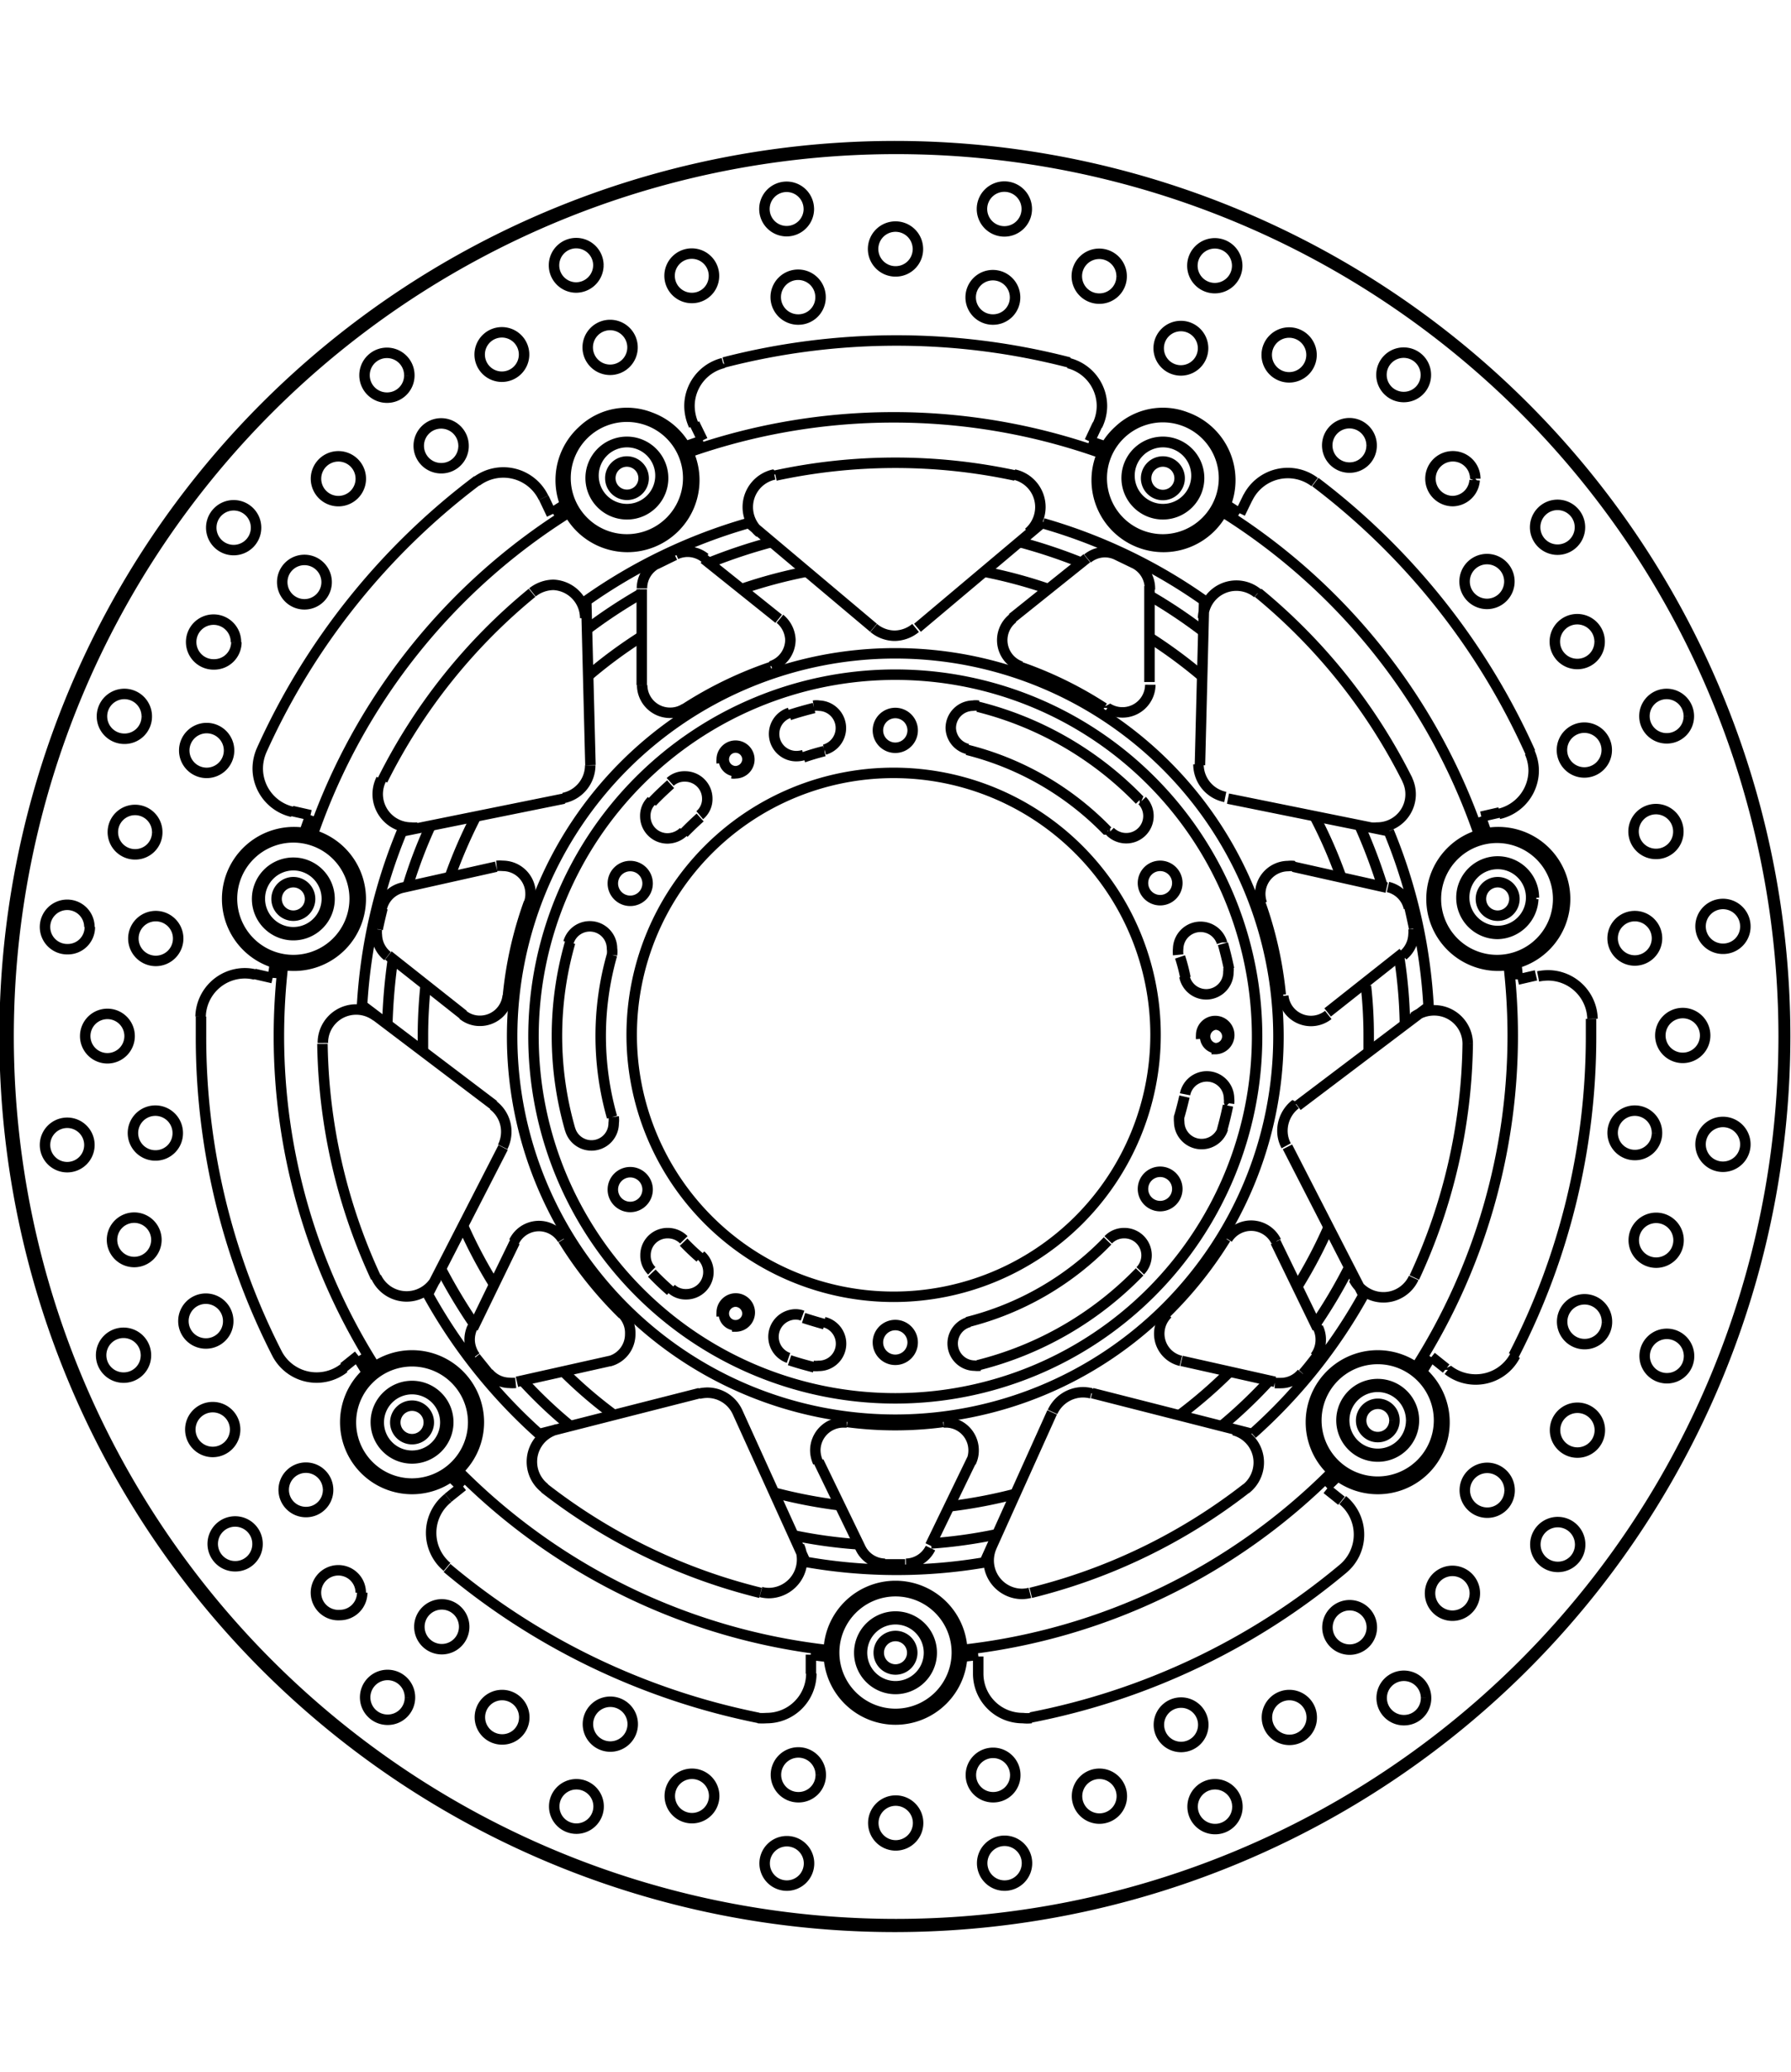
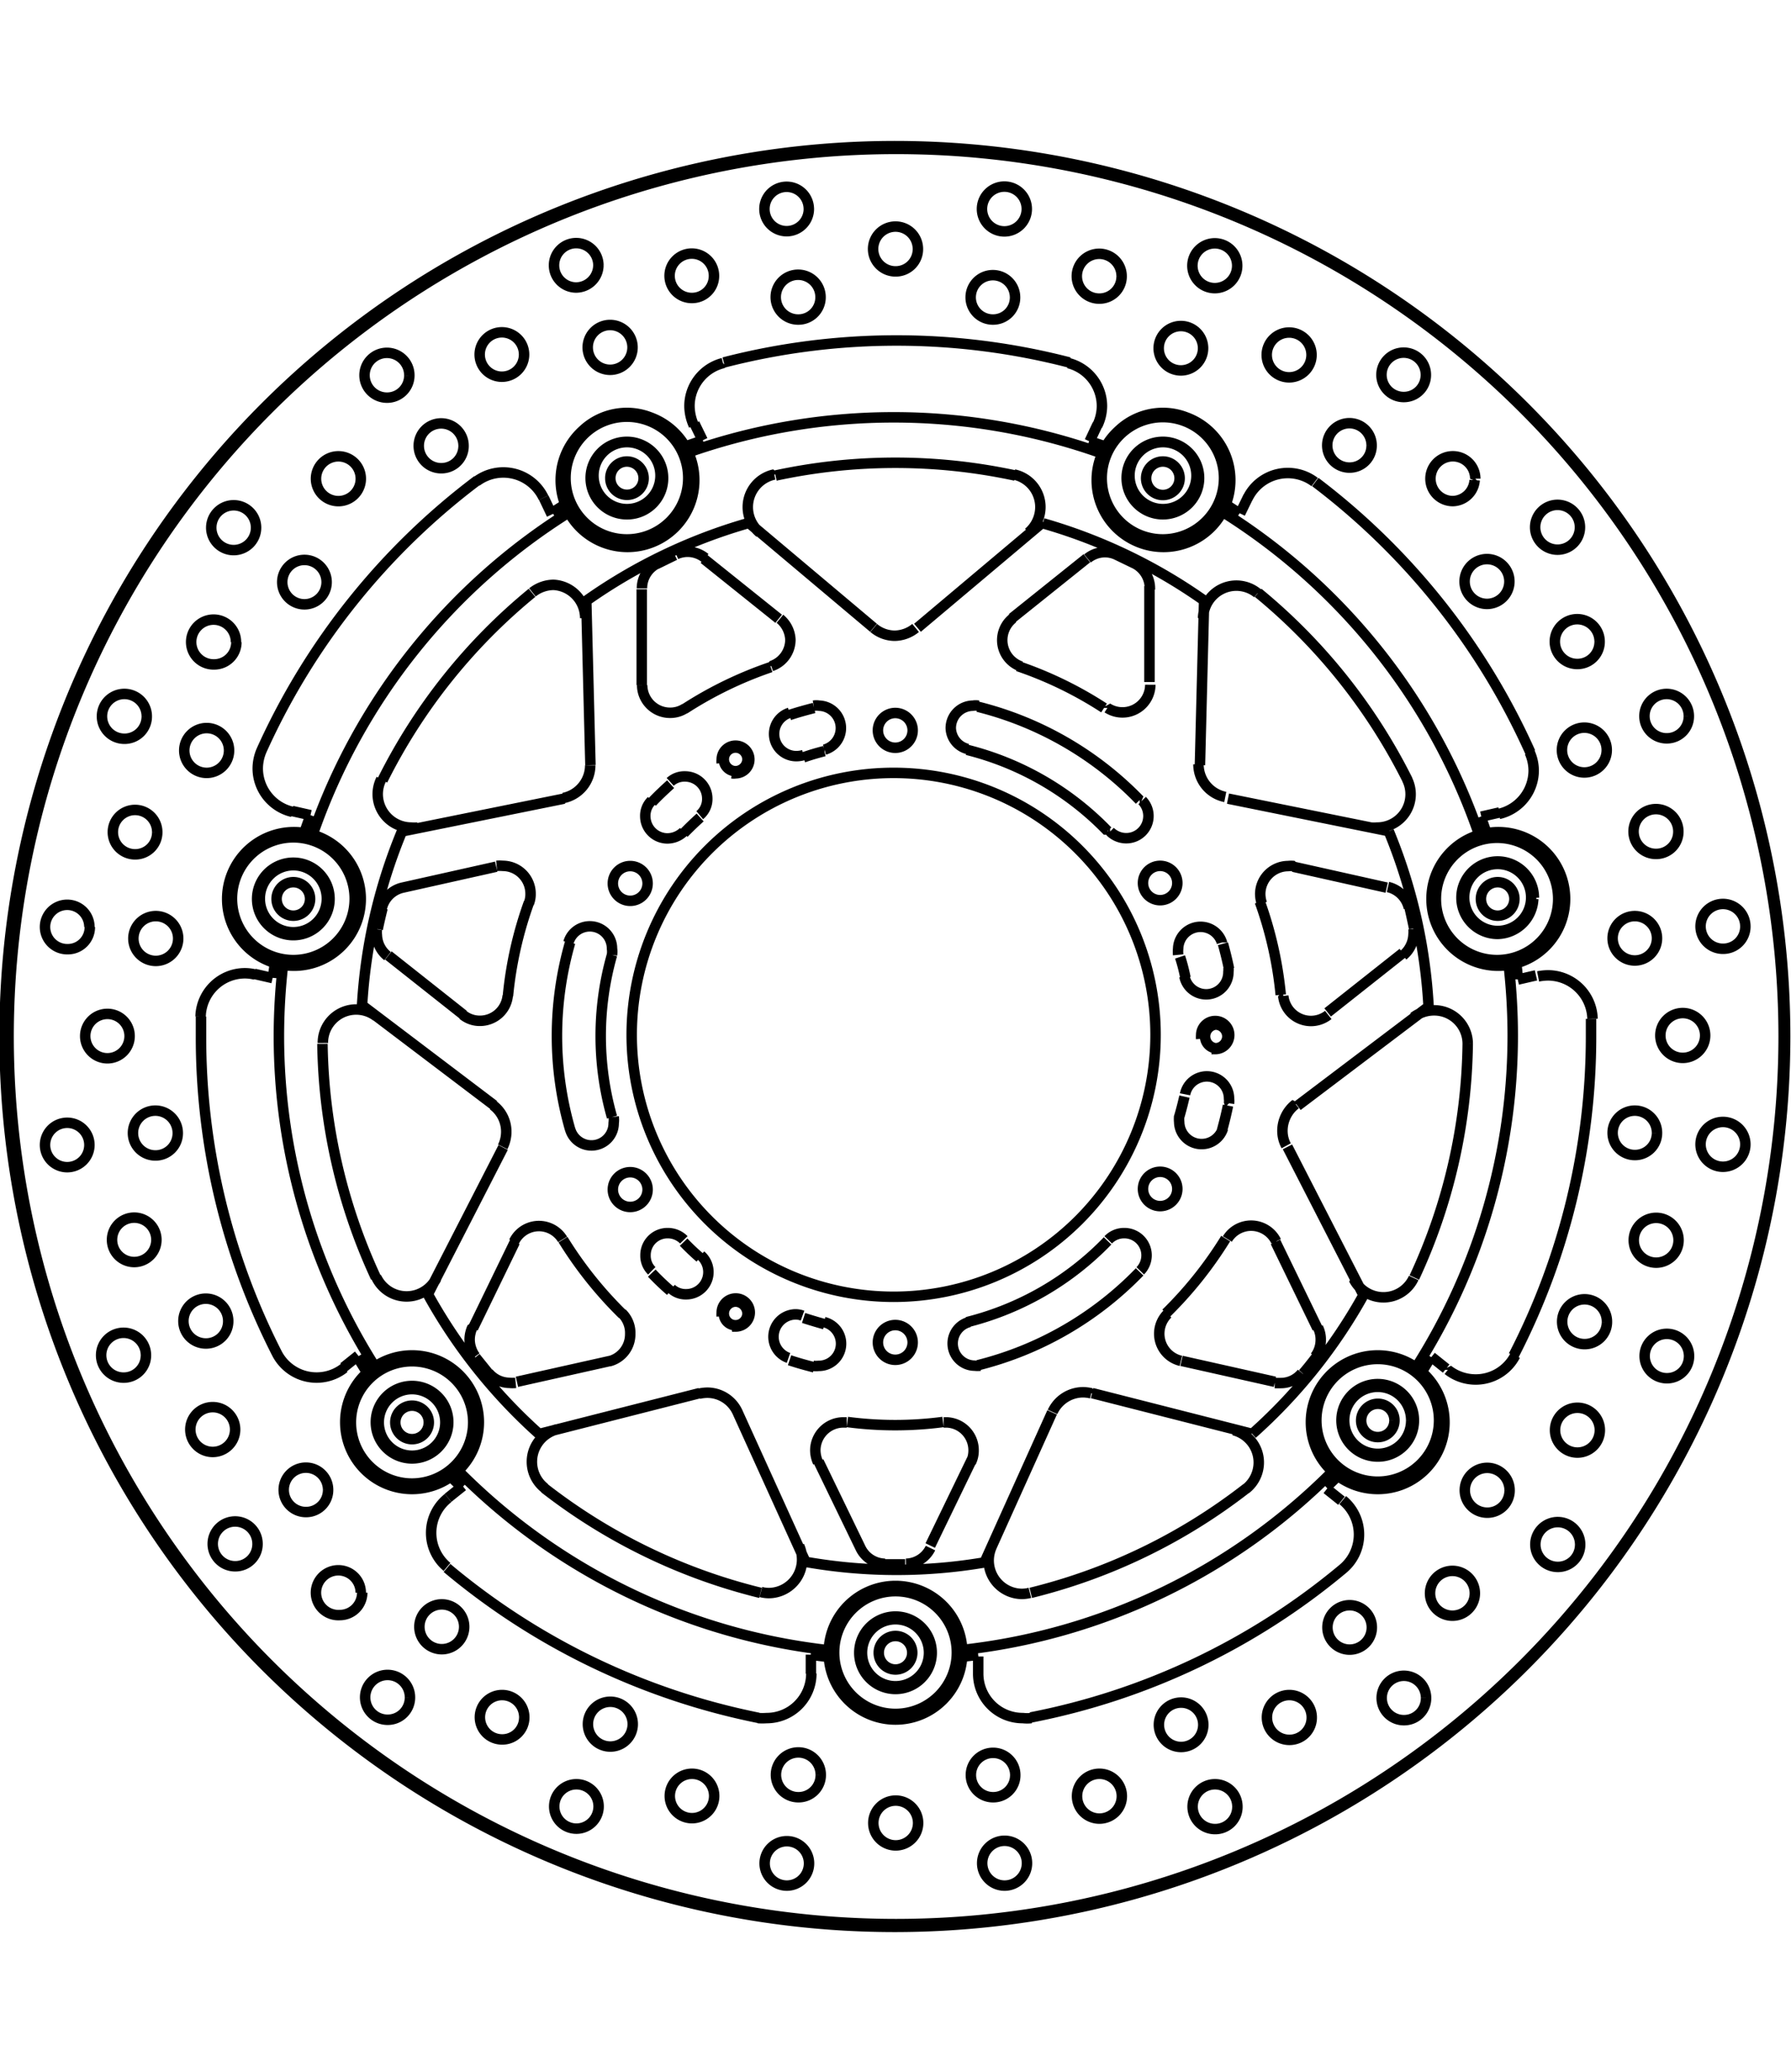
<svg xmlns="http://www.w3.org/2000/svg" width="1934" height="2237" viewBox="0 0 85.54 85.54">
  <defs>
    <style>.a{fill:none;stroke:#000;stroke-linejoin:bevel;stroke-width:0.5px;}</style>
  </defs>
-   <path class="a" d="M457,483h-.27m-6.38,0h-.26m-2.32-7.64h0a23.68,23.68,0,0,0,3.13.6m25.89-29.6h0a25.76,25.76,0,0,0-1.11-2.92m-38,26.13h0a21.57,21.57,0,0,0,2.41,2.07m-4.35-1.62h0a22,22,0,0,0,2.27,2.15m-5.12-9.55h0a22.87,22.87,0,0,0,1.49,2.81m-4.84-15.58h0a27,27,0,0,0-.27,3.12m1.83-1.88h0c-.08.8-.13,1.61-.13,2.41,0,.26,0,.51,0,.76m2.56-11.25h0a23.64,23.64,0,0,0-1.27,2.92m45.61,7h0a23.18,23.18,0,0,0-.27-3.12M456.19,476h0a23.53,23.53,0,0,0,3.12-.6m-17.89-40.94h0a22.53,22.53,0,0,0-2.56,1.89m8.75-6.39h0a25.86,25.86,0,0,0-3,1m16.27,1.25h0a23.18,23.18,0,0,0-3.07-.83m-8.57,0h0a23.32,23.32,0,0,0-3.08.83m22.05,4.18h0a23.46,23.46,0,0,0-2.56-1.89M474.84,446h0a22.22,22.22,0,0,0-1.27-2.92m2.57,11.25h0c0-.25,0-.5,0-.76a21.62,21.62,0,0,0-.13-2.41m-5.2,2.41h0a17.28,17.28,0,1,0-17.28,17.28,17.28,17.28,0,0,0,17.28-17.28m1.93,11.93h0a22.8,22.8,0,0,0,1.48-2.81m-.61,4.61h0a24.34,24.34,0,0,0,1.59-2.69m-8.17,7.1h0a22.51,22.51,0,0,0,2.41-2.07m2.39-16.07h0a18.3,18.3,0,1,0-18.3,18.3,18.3,18.3,0,0,0,18.3-18.3m-23.18,23.82h0a22.89,22.89,0,0,0,3.1.43m10.69-46.87h0a25.7,25.7,0,0,0-3-1m9.64,42.25h0a23,23,0,0,0,2.27-2.15m-40-26.58h0a22.45,22.45,0,0,0-1.11,2.92m25,31.39h0a23.11,23.11,0,0,0,3.1-.43m-26.56-12.78h0a26.1,26.1,0,0,0,1.6,2.69m34.81-33.07h0a24.08,24.08,0,0,0-2.61-1.73m-24.26,0h0a25,25,0,0,0-2.6,1.73" transform="translate(-410.77 -410.77)" />
  <path class="a" d="M445.73,467.42h0l.17,0a.67.67,0,1,0-.66-.66,1.11,1.11,0,0,0,0,.17m23.39-12.76h0l.17,0a.67.67,0,1,0-.66-.67,1.1,1.1,0,0,0,0,.18M445.73,441h0a.5.5,0,0,0,.17,0,.66.66,0,1,0-.66-.66.88.88,0,0,0,0,.17" transform="translate(-410.77 -410.77)" />
  <path class="a" d="M438.77,432.74l.2,7.87m2.45-3.82v-4.58m-8.06,35.29,2-4.12m-4.15,2.49,3.59-7M460.59,429l-6,5.05m4.52-.46,3.57-2.86m-26.11,41.81,7.62-1.94m-4.26-1.54-4.47,1m36.2,0-4.46-1m-4.27,1.54,7.62,1.94m-42.46-20.44,6.27,4.75m-1.45-4.31-3.59-2.84M451.87,478l-2-4.13m-.63,4.79L446,471.52m4.07,11.68v-.05m0,0V483m-.57.09V484m13.69-59.66-.38.81m-34.43,44-.19.16m-.31-.5-.7.56m56.08-18.52.87-.2m-61.21-.07.87.2m.18-.47-.12,0m50.71,24.43-.06,0m-.36.44.7.56m-38.1-47.9.38.8m12.95,54.35v.1m0-.21v.11m0-.15v0m13.21-57.5-.17.37m-34.59,43.39-.14.09m53.11-25.56-.22.07m1.8,6.65-.27.05m-58.55,0-.28-.05m50.53,24.35-.26-.23M457,482.83v0m0,.15v-.11m0,.21v-.1m.49,1.09v-.89M457,483v.09m0,0v.07m13-54.57.39-.8m-37.57,46.63-.26.23m-.39.95.7-.56m49.52-32.17-.87.2M425.6,443l-.88-.2m1.08.85-.23-.07m53.12,25.56-.14-.09m1.29.38-.7-.56m-34.81-43.77-.39-.8m0,1.36-.18-.37m-11.22,49.36-.05,0m50.71-24.43-.13,0m-1.4-6.75-.18,0m-55.94,0-.17,0m53.47,25.75-.18-.16m-13-37,0,4.58m-8.47,37.11-2,4.13m22.57-28.3-3.59,2.84M430,446.46l4.47-1m38.06,0,4.47,1m-32.61-15.7,3.57,2.86m23.73,29.76,2,4.12m-5.61-26.89.2-7.87m-10.49,45.95,3.23-7.17m18-19.39-6.28,4.75M430,443.77l7.71-1.56m31.71,0,7.71,1.56M446.49,429l6,5.05m23.36,31.79-3.59-7m5.11,13.07h0a.79.79,0,0,0-.79-.8.8.8,0,0,0-.8.8.79.79,0,0,0,.8.79.79.79,0,0,0,.79-.79m2.26,0h0a3.06,3.06,0,1,0-3.05,3.05,3.06,3.06,0,0,0,3.05-3.05m-1.46,0h0a1.6,1.6,0,1,0-1.59,1.59,1.59,1.59,0,0,0,1.59-1.59m.13,0h0a1.73,1.73,0,1,0-1.72,1.72,1.72,1.72,0,0,0,1.72-1.72m1.2,0h0a2.93,2.93,0,1,0-2.92,2.92,2.93,2.93,0,0,0,2.92-2.92m-12.39-45h0a.8.8,0,0,0-1.6,0,.8.8,0,0,0,1.6,0m2.26,0h0a3.06,3.06,0,1,0-3.06,3,3.06,3.06,0,0,0,3.06-3m-1.46,0h0a1.6,1.6,0,1,0-3.19,0,1.6,1.6,0,0,0,3.19,0m.13,0h0a1.73,1.73,0,1,0-1.73,1.72,1.73,1.73,0,0,0,1.73-1.72m1.19,0h0a2.92,2.92,0,1,0-2.92,2.92,2.93,2.93,0,0,0,2.92-2.92m-27.72,0h0a.8.8,0,0,0-.8-.8.79.79,0,0,0-.79.8.79.79,0,0,0,.79.79.79.79,0,0,0,.8-.79m2.26,0h0a3.06,3.06,0,1,0-3.06,3,3.06,3.06,0,0,0,3.06-3m-1.46,0h0a1.6,1.6,0,1,0-3.19,0,1.6,1.6,0,0,0,3.19,0m.13,0h0a1.73,1.73,0,1,0-1.73,1.72,1.72,1.72,0,0,0,1.73-1.72m1.2,0h0a2.93,2.93,0,1,0-2.93,2.92,2.93,2.93,0,0,0,2.93-2.92M454.34,483h0a.8.8,0,0,0-.8-.8.8.8,0,0,0,0,1.6.8.8,0,0,0,.8-.8m2.26,0h0a3.06,3.06,0,1,0-3.06,3.06A3.05,3.05,0,0,0,456.6,483m-1.46,0h0a1.6,1.6,0,1,0-1.6,1.6,1.6,1.6,0,0,0,1.6-1.6m.13,0h0a1.73,1.73,0,1,0-1.73,1.73,1.73,1.73,0,0,0,1.73-1.73m1.2,0h0a2.93,2.93,0,1,0-2.93,2.92,2.93,2.93,0,0,0,2.93-2.92M425.58,447h0a.8.8,0,0,0-.8-.8.8.8,0,0,0,0,1.6.8.8,0,0,0,.8-.8m2.26,0h0a3.06,3.06,0,1,0-3.06,3.06,3.06,3.06,0,0,0,3.06-3.06m-1.46,0h0a1.6,1.6,0,1,0-1.6,1.59,1.6,1.6,0,0,0,1.6-1.59m.13,0h0a1.73,1.73,0,1,0-1.73,1.73,1.73,1.73,0,0,0,1.73-1.73m1.2,0h0a2.93,2.93,0,1,0-2.93,2.92,2.93,2.93,0,0,0,2.93-2.92m55.39,0h0a.8.8,0,1,0-.8.8.8.8,0,0,0,.8-.8m2.26,0h0A3.06,3.06,0,1,0,482.3,450a3.06,3.06,0,0,0,3.06-3.06m-1.46,0h0a1.6,1.6,0,1,0-1.6,1.59,1.6,1.6,0,0,0,1.6-1.59m.13,0h0a1.73,1.73,0,1,0-1.73,1.73A1.74,1.74,0,0,0,484,447m1.19,0h0a2.92,2.92,0,1,0-2.92,2.92,2.92,2.92,0,0,0,2.92-2.92m-53.94,25h0a.8.8,0,0,0-1.6,0,.8.8,0,0,0,1.6,0m2.26,0h0a3.06,3.06,0,1,0-3.06,3.05,3.06,3.06,0,0,0,3.06-3.05m-1.47,0h0a1.59,1.59,0,1,0-1.59,1.59,1.59,1.59,0,0,0,1.59-1.59m.14,0h0a1.73,1.73,0,1,0-1.73,1.72,1.73,1.73,0,0,0,1.73-1.72m1.19,0h0a2.92,2.92,0,1,0-2.92,2.92,2.93,2.93,0,0,0,2.92-2.92m46.39,0h0a3.19,3.19,0,1,0-3.18,3.18,3.18,3.18,0,0,0,3.18-3.18m-46.12,0h0a3.19,3.19,0,1,0-3.19,3.18,3.19,3.19,0,0,0,3.19-3.18M428,447h0a3.19,3.19,0,1,0-3.19,3.19A3.19,3.19,0,0,0,428,447m57.52,0h0a3.19,3.19,0,1,0-3.19,3.19,3.19,3.19,0,0,0,3.19-3.19M456.73,483h0a3.19,3.19,0,1,0-3.19,3.19,3.19,3.19,0,0,0,3.19-3.19M443.93,427h0a3.19,3.19,0,1,0-3.19,3.19,3.19,3.19,0,0,0,3.19-3.19m25.6,0h0a3.19,3.19,0,1,0-3.19,3.19,3.19,3.19,0,0,0,3.19-3.19m-27.64,15.31h0a1,1,0,0,0-.3.74,1.06,1.06,0,0,0,1.06,1.06,1.12,1.12,0,0,0,.77-.32m6.19,25.51h0a1.15,1.15,0,0,0,.26,0,1.06,1.06,0,0,0,.26-2.09m19-18.13h0a1.07,1.07,0,0,0-2.09.29,1.54,1.54,0,0,0,0,.3M444.19,443h0a1,1,0,0,0,.36-.79,1.06,1.06,0,0,0-1.07-1.06,1,1,0,0,0-.7.26m6.32,25.49h0a1,1,0,0,0-.34-.06,1.07,1.07,0,0,0-.33,2.08m18.91-18.22h0a1.06,1.06,0,0,0,2.1-.22.75.75,0,0,0,0-.21m-19.29-10.4h0a1.07,1.07,0,0,0-.26-2.1.78.78,0,0,0-.26,0m-6.2,25.51h0a1.07,1.07,0,0,0-.77-.32,1.05,1.05,0,0,0-1.06,1.06,1,1,0,0,0,.3.74m25.19-7.39h0a1.45,1.45,0,0,0,0,.29,1.07,1.07,0,0,0,2.09.3m-20.7-19.85h0a1.06,1.06,0,0,0,.33,2.07,1.27,1.27,0,0,0,.34-.05m-6.32,25.48h0a1,1,0,0,0,.7.27,1.06,1.06,0,0,0,.71-1.86m25.23-7.26h0a.82.82,0,0,0,0-.22,1.06,1.06,0,0,0-2.1-.21m-2.14,8.43h0a1.06,1.06,0,0,0-.77-1.8,1.05,1.05,0,0,0-.76.32m-6.2-25.51h0a.75.75,0,0,0-.26,0,1.07,1.07,0,0,0-1.06,1.07,1.06,1.06,0,0,0,.81,1M438,458h0a1.06,1.06,0,0,0,2.08-.3,1,1,0,0,0,0-.29m17,9.79h0a1.06,1.06,0,0,0,.25,2.09,1.09,1.09,0,0,0,.26,0m6.2-25.51h0a1.09,1.09,0,0,0,.76.32,1.06,1.06,0,0,0,.77-1.8M440,449.67h0a1,1,0,0,0,0-.3,1.06,1.06,0,0,0-2.08-.29m32.35,26.1h0a1.61,1.61,0,0,0,.62-1.26,1.59,1.59,0,0,0-1.2-1.55m-11.56,5.57h0a1.62,1.62,0,0,0-.14.65,1.6,1.6,0,0,0,1.59,1.6,1.65,1.65,0,0,0,.38-.05m20.91-26.22h0v0a1.6,1.6,0,0,0-1.59-1.6,1.62,1.62,0,0,0-1,.33m-2.85,12.51h0a1.59,1.59,0,0,0,2.86-.06m-7.46-32.7h0a1.59,1.59,0,0,0-2.6,1.19m8,10h0a1.63,1.63,0,0,0,.31,0,1.59,1.59,0,0,0,1.43-2.31m-30.22-14.55h0a1.59,1.59,0,0,0-.69,2.78m12.83,0h0a1.61,1.61,0,0,0,.57-1.22,1.59,1.59,0,0,0-1.26-1.56m-30.22,14.55h0a1.61,1.61,0,0,0-.17.71,1.6,1.6,0,0,0,1.59,1.6,1.73,1.73,0,0,0,.32,0m8-10h0A1.59,1.59,0,0,0,437.2,432a1.65,1.65,0,0,0-1,.36m-7.46,32.7h0a1.6,1.6,0,0,0,2.87.06m-2.86-12.51h0a1.59,1.59,0,0,0-2.56,1.27v0m20.92,26.22h0a1.57,1.57,0,0,0,.37.05,1.6,1.6,0,0,0,1.46-2.25m-11.57-5.57h0a1.6,1.6,0,0,0-.58,2.81m7.66-44.42h0a1.34,1.34,0,0,0-.83-.3,1.38,1.38,0,0,0-.56.12m-.9.44h0a1.33,1.33,0,0,0-.73,1.19h0m6.18,3.71h0a1.33,1.33,0,0,0,.91-1.26,1.37,1.37,0,0,0-.5-1m-6.58,3.17h0a1.33,1.33,0,0,0,1.33,1.32,1.29,1.29,0,0,0,.72-.21M430,446.46h0a1.32,1.32,0,0,0-1,1m-.23,1h0a1.24,1.24,0,0,0,0,.27,1.33,1.33,0,0,0,.51,1m6.75-2.52h0a1.21,1.21,0,0,0,.08-.46,1.33,1.33,0,0,0-1.33-1.33,1.55,1.55,0,0,0-.29,0m-1.62,7.11h0a1.28,1.28,0,0,0,.82.29,1.33,1.33,0,0,0,1.33-1.2m-1.69,15.84h0a1.44,1.44,0,0,0-.13.58,1.38,1.38,0,0,0,.27.81m.63.78h0a1.31,1.31,0,0,0,1,.48,1.45,1.45,0,0,0,.3,0m2.24-6.85h0a1.32,1.32,0,0,0-2.32.11m4.55,5.71h0a1.33,1.33,0,0,0,1-1.3,1.31,1.31,0,0,0-.4-1M451.87,478h0a1.32,1.32,0,0,0,1.17.75m1,0h0a1.33,1.33,0,0,0,1.17-.75m-4-6h-.17a1.34,1.34,0,0,0-1.33,1.33,1.44,1.44,0,0,0,.13.58m7.3,0h0a1.29,1.29,0,0,0,.13-.58A1.33,1.33,0,0,0,456,472h-.16m15.81-1.88h0l.3,0a1.29,1.29,0,0,0,1-.48m.63-.78h0a1.32,1.32,0,0,0,.27-.81,1.29,1.29,0,0,0-.13-.58m-7.18-.66h0a1.33,1.33,0,0,0,.63,2.25m4.55-5.71h0a1.33,1.33,0,0,0-2.33-.11m8.39-13.54h0a1.35,1.35,0,0,0,.5-1,1.24,1.24,0,0,0,0-.27m-.22-1h0a1.33,1.33,0,0,0-1-1m-5,5.2h0a1.33,1.33,0,0,0,2.15.91m-1.63-7.11h0a1.35,1.35,0,0,0-.29,0,1.34,1.34,0,0,0-1.33,1.33,1.44,1.44,0,0,0,.08.46m-5.35-15h0A1.34,1.34,0,0,0,465,431m-.91-.44h0a1.3,1.3,0,0,0-.55-.12,1.32,1.32,0,0,0-.83.3m.95,7.14h0a1.33,1.33,0,0,0,2.05-1.11m-6.57-3.17h0a1.33,1.33,0,0,0,.4,2.3m-10.23,42.77h0a25,25,0,0,0,8.57,0m12.7-6.12h0a25.33,25.33,0,0,0,5.35-6.7M479,452.13h0a25.56,25.56,0,0,0-1.9-8.36m-8.79-11h0a25.55,25.55,0,0,0-7.73-3.71m-14.1,0h0a25.61,25.61,0,0,0-7.72,3.71m-8.79,11h0a25.57,25.57,0,0,0-1.91,8.36m3.14,13.74h0a25.49,25.49,0,0,0,5.34,6.7M460,480.14h0a27.4,27.4,0,0,0,10.31-5m-33.54,0h0a27.44,27.44,0,0,0,10.32,5m-20.92-26.22h0a27.42,27.42,0,0,0,2.55,11.16m7.46-32.7h0a27.33,27.33,0,0,0-7.14,8.95m30.22-14.55h0a27.17,27.17,0,0,0-11.45,0m-14.33,42.11h0l.63.78m-5.07-22.23h0c-.08.32-.16.65-.23,1M443,430.58h0l-.9.44M465,431h0l-.91-.44m14.22,17.84h0c-.07-.33-.14-.66-.22-1M473,469.67h0c.22-.25.43-.52.63-.78M453,478.78h1m-8-7.26h0a1.59,1.59,0,0,0-1.45-.94,1.83,1.83,0,0,0-.4.05m-6.49-7.36h0a18.86,18.86,0,0,0,2.85,3.57m-5.73-8h0a1.62,1.62,0,0,0,.17-.72,1.58,1.58,0,0,0-.63-1.27m1.71-9.67h0a18.3,18.3,0,0,0-1,4.45m2.65-9.45h0a1.6,1.6,0,0,0,1.28-1.56v0m8.62-4.69h0a18.61,18.61,0,0,0-4.12,2m10.9,30.26h0a.83.83,0,1,0-.83.82.83.83,0,0,0,.83-.82m-12.66-7.31h0a.83.83,0,1,0-.83.83.83.83,0,0,0,.83-.83m0-14.61h0a.83.83,0,1,0-.83.82.83.83,0,0,0,.83-.82m12.66-7.31h0a.83.83,0,1,0-.83.82.83.83,0,0,0,.83-.82M467,446.24h0a.82.82,0,1,0-.82.82.82.82,0,0,0,.82-.82m0,14.61h0a.82.82,0,0,0-1.64,0,.82.82,0,1,0,1.64,0M438,449.08h0a16.14,16.14,0,0,0,0,8.93m2-8.34h0a14.17,14.17,0,0,0,0,7.75m25.2-15.14h0a16.2,16.2,0,0,0-7.73-4.46m6.2,5.94h0a14.07,14.07,0,0,0-6.71-3.88m.51,29.39h0a16.2,16.2,0,0,0,7.73-4.46m-8.24,2.4h0a14.07,14.07,0,0,0,6.71-3.88m-17.2-23h0a.57.57,0,0,0-.57-.56.56.56,0,0,0-.56.56.57.57,0,0,0,.56.57.58.58,0,0,0,.57-.57m22.92,13.23h0a.57.57,0,0,0-.57-.56.57.57,0,0,0,0,1.13.57.57,0,0,0,.57-.57m-22.92,13.24h0a.58.58,0,0,0-.57-.57.57.57,0,0,0-.56.57.56.56,0,0,0,.56.56.57.57,0,0,0,.57-.56m20.61-9.36h0c.1-.34.19-.69.26-1m1.79,1.63h0c.11-.4.21-.8.29-1.2m-26,6.52h0c.25.26.51.51.78.74m-2.3.74h0a11.91,11.91,0,0,0,.89.85m7.35-25.78h0c-.35.09-.69.19-1,.3m.51-2.36h0c-.39.1-.79.21-1.18.34m21,12.12h0c-.08-.4-.18-.8-.29-1.2m-1.79,1.63h0c-.07-.35-.16-.7-.26-1m-18.65,19.26h0c.39.13.79.24,1.18.34m-.51-2.36h0c.34.11.68.21,1,.3m-7.35-25.79h0c-.31.28-.61.56-.89.86m2.3.73h0q-.4.36-.78.75M478,441.33h0a27.46,27.46,0,0,0-7.14-8.95m7.46,32.7h0a27.26,27.26,0,0,0,2.55-11.16m-24.18,28.95h0a29.49,29.49,0,0,0,17.75-8.55m4-5h0a29.55,29.55,0,0,0,4.58-15.8,29.86,29.86,0,0,0-.2-3.41m-1.42-6.22h0a29.5,29.5,0,0,0-12.29-15.41m-6.22,42.13h0a1.74,1.74,0,0,0-.39-.05,1.61,1.61,0,0,0-1.46.94m-9.8.48h0a17.48,17.48,0,0,0,4.57,0m-3.31-37.92h0a1.58,1.58,0,0,0,1,.37,1.61,1.61,0,0,0,1-.37m9,3.82h0a18.4,18.4,0,0,0-4.12-2m8.63,4.69h0v0a1.59,1.59,0,0,0,1.28,1.56m2.65,9.45h0a18.32,18.32,0,0,0-1-4.45m1.71,9.67h0a1.61,1.61,0,0,0-.63,1.27,1.51,1.51,0,0,0,.18.72m-5.74,8h0a18.86,18.86,0,0,0,2.85-3.57m-3.35-9.73h0a12.51,12.51,0,1,0-12.51,12.51,12.51,12.51,0,0,0,12.51-12.51m-2.65-27.8h0a29.58,29.58,0,0,0-19.71,0M438,428.5h0a29.55,29.55,0,0,0-12.29,15.41m-1.42,6.22h0a29.86,29.86,0,0,0-.2,3.41,29.47,29.47,0,0,0,4.59,15.8m4,5h0a29.52,29.52,0,0,0,17.76,8.55m36.39-30.17h0a2.13,2.13,0,0,0-2.13-2.07,2.59,2.59,0,0,0-.47.05m-4.31,18.79h0a2.15,2.15,0,0,0,1.33.46,2.12,2.12,0,0,0,1.89-1.15M474.9,479h0a2.13,2.13,0,0,0,0-3.29M457.49,484h0a2.12,2.12,0,0,0,2.13,2.12,1.84,1.84,0,0,0,.41,0m-13.06,0h0a3,3,0,0,0,.42,0,2.13,2.13,0,0,0,2.13-2.13m-17.35-8.38h0a2.12,2.12,0,0,0-.05,3.29M424,468.71h0a2.13,2.13,0,0,0,3.21.69m-4.26-18.79h0a2,2,0,0,0-.48-.06,2.12,2.12,0,0,0-2.12,2.07m2.92-12.73h0a2.21,2.21,0,0,0-.19.88,2.13,2.13,0,0,0,1.65,2.07m12-15h0a2.13,2.13,0,0,0-3.2-.78m11.77-5.65h0a2.12,2.12,0,0,0-1.6,2.06,2.29,2.29,0,0,0,.21.92m19.27,0h0a2.15,2.15,0,0,0,.22-.93,2.12,2.12,0,0,0-1.6-2.05m11.76,5.68h0a2.13,2.13,0,0,0-3.2.77m12,15.08h0a2.13,2.13,0,0,0,1.66-2.07,2.16,2.16,0,0,0-.19-.87m12.2,13.57h0a42.52,42.52,0,1,0-42.52,42.52,42.54,42.54,0,0,0,42.52-42.52m-63.75,21h0l.56.54m-5-6.24h0l.45.73M423.89,450h0c0,.26-.06.51-.08.77M425.6,443h0c-.09.26-.19.53-.28.8m12.49-15.67h0l-.66.42m7.19-3.45h0l-.81.28m20,0h0l-.74-.25m7.18,3.46h0l-.71-.46m12.49,15.67h0c-.09-.25-.17-.49-.26-.73m1.76,7.77h0q0-.42-.09-.84m-4.45,19.53h0l.4-.66m-5,6.22h0c.21-.19.41-.39.61-.59m-18,8.69h0l.77-.09m-8,0h0l.85.1m9.66,2.89h0A33.07,33.07,0,0,0,474.9,479m-42.78-.05h0A33.33,33.33,0,0,0,447,486.11m-26.63-33.49h0c0,.31,0,.62,0,.92A33.19,33.19,0,0,0,424,468.71m9.57-41.7h0a33.19,33.19,0,0,0-10.3,12.88m38.57-18.51h0a32.94,32.94,0,0,0-16.5,0M483.86,440h0a33.21,33.21,0,0,0-10.27-12.91m9.47,41.72h0a33.22,33.22,0,0,0,3.7-15.24c0-.28,0-.56,0-.84m4.18,10.58h0a1.07,1.07,0,1,0-1.07,1.06,1.07,1.07,0,0,0,1.07-1.06m.5,5.52h0a1.06,1.06,0,1,0-1.06,1.06,1.05,1.05,0,0,0,1.06-1.06m-3.92-1.63h0a1.07,1.07,0,1,0-1.07,1.06,1.06,1.06,0,0,0,1.07-1.06m-.34,5.18h0a1.07,1.07,0,1,0-1.06,1.06,1.07,1.07,0,0,0,1.06-1.06m-.94,5.46h0a1.07,1.07,0,1,0-1.06,1.06,1.06,1.06,0,0,0,1.06-1.06m-3.37-2.59h0a1.07,1.07,0,1,0-1.07,1.06,1.06,1.06,0,0,0,1.07-1.06m-1.66,4.91h0a1.07,1.07,0,1,0-1.07,1.07,1.07,1.07,0,0,0,1.07-1.07m-2.33,5h0a1.06,1.06,0,1,0-1.06,1.06,1.05,1.05,0,0,0,1.06-1.06m-2.59-3.38h0a1.06,1.06,0,1,0-1.06,1.07,1.06,1.06,0,0,0,1.06-1.07m-2.87,4.32h0a1.07,1.07,0,1,0-1.07,1.06,1.06,1.06,0,0,0,1.07-1.06m-3.55,4.26h0a1.07,1.07,0,1,0-1.06,1.06,1.06,1.06,0,0,0,1.06-1.06m-1.63-3.93h0a1.06,1.06,0,1,0-1.06,1.07,1.06,1.06,0,0,0,1.06-1.07m-3.89,3.43h0a1.07,1.07,0,1,0-1.07,1.06,1.07,1.07,0,0,0,1.07-1.06m-4.53,3.19h0a1.07,1.07,0,1,0-1.06,1.07,1.07,1.07,0,0,0,1.06-1.07m-.56-4.21h0a1.06,1.06,0,1,0-1.06,1.06,1.05,1.05,0,0,0,1.06-1.06m-4.64,2.3h0a1.07,1.07,0,1,0-1.07,1.06,1.07,1.07,0,0,0,1.07-1.06m-5.21,1.91h0a1.06,1.06,0,1,0-1.06,1.07,1.06,1.06,0,0,0,1.06-1.07m.56-4.21h0a1.07,1.07,0,1,0-1.07,1.06,1.06,1.06,0,0,0,1.07-1.06m-5.09,1h0a1.06,1.06,0,1,0-1.06,1.06,1.06,1.06,0,0,0,1.06-1.06m-5.52.5h0a1.06,1.06,0,1,0-1.06,1.06,1.06,1.06,0,0,0,1.06-1.06m1.63-3.93h0a1.07,1.07,0,1,0-1.07,1.07,1.07,1.07,0,0,0,1.07-1.07m-5.18-.33h0a1.06,1.06,0,1,0-1.06,1.06,1.05,1.05,0,0,0,1.06-1.06m-5.46-.94h0a1.07,1.07,0,1,0-1.06,1.06,1.06,1.06,0,0,0,1.06-1.06m2.59-3.38h0a1.07,1.07,0,1,0-1.07,1.07,1.07,1.07,0,0,0,1.07-1.07M428,480.13h0A1.07,1.07,0,1,0,427,481.2a1.07,1.07,0,0,0,1.07-1.07m-5-2.32h0a1.07,1.07,0,1,0-1.06,1.06,1.06,1.06,0,0,0,1.06-1.06m3.37-2.59h0a1.06,1.06,0,1,0-1.06,1.06,1.05,1.05,0,0,0,1.06-1.06M422,472.35h0a1.07,1.07,0,1,0-1.06,1.06,1.07,1.07,0,0,0,1.06-1.06m-4.26-3.55h0a1.07,1.07,0,1,0-1.07,1.06,1.06,1.06,0,0,0,1.07-1.06m3.93-1.63h0a1.07,1.07,0,1,0-1.07,1.06,1.06,1.06,0,0,0,1.07-1.06m-3.43-3.89h0a1.06,1.06,0,1,0-1.06,1.06,1.06,1.06,0,0,0,1.06-1.06m-3.2-4.53h0a1.06,1.06,0,1,0-1.06,1.06,1.06,1.06,0,0,0,1.06-1.06m4.22-.56h0a1.07,1.07,0,1,0-1.06,1.06,1.06,1.06,0,0,0,1.06-1.06m-2.3-4.65h0a1.06,1.06,0,1,0-1.06,1.07,1.06,1.06,0,0,0,1.06-1.07m-1.92-5.2h0A1.06,1.06,0,1,0,414,449.4a1.05,1.05,0,0,0,1.06-1.06m4.22.56h0a1.07,1.07,0,1,0-1.06,1.06,1.07,1.07,0,0,0,1.06-1.06m-1-5.09h0a1.06,1.06,0,1,0-1.06,1.06,1.05,1.05,0,0,0,1.06-1.06m-.5-5.52h0a1.07,1.07,0,1,0-1.07,1.06,1.06,1.06,0,0,0,1.07-1.06m3.93,1.63h0a1.07,1.07,0,1,0-1.07,1.06,1.07,1.07,0,0,0,1.07-1.06m.33-5.18h0A1.07,1.07,0,1,0,421,435.8a1.06,1.06,0,0,0,1.06-1.06m.94-5.46h0a1.07,1.07,0,1,0-1.06,1.06,1.07,1.07,0,0,0,1.06-1.06m3.37,2.59h0a1.06,1.06,0,1,0-1.06,1.06,1.06,1.06,0,0,0,1.06-1.06M428,427h0A1.07,1.07,0,1,0,427,428,1.07,1.07,0,0,0,428,427m2.32-5h0a1.07,1.07,0,1,0-1.06,1.06,1.06,1.06,0,0,0,1.06-1.06m2.59,3.37h0a1.07,1.07,0,1,0-1.07,1.06,1.06,1.06,0,0,0,1.07-1.06M435.8,421h0a1.06,1.06,0,1,0-1.06,1.06A1.06,1.06,0,0,0,435.8,421m3.55-4.26h0a1.06,1.06,0,1,0-1.06,1.06,1.07,1.07,0,0,0,1.06-1.06m1.63,3.92h0a1.07,1.07,0,1,0-1.07,1.07,1.07,1.07,0,0,0,1.07-1.07m3.89-3.42h0a1.06,1.06,0,1,0-1.06,1.06,1.05,1.05,0,0,0,1.06-1.06m4.53-3.2h0a1.06,1.06,0,1,0-1.06,1.07A1.06,1.06,0,0,0,449.4,414m40.51,44.17h0a1.06,1.06,0,1,0-1.06,1.06,1.05,1.05,0,0,0,1.06-1.06m4.22.56h0a1.07,1.07,0,1,0-1.07,1.06,1.07,1.07,0,0,0,1.07-1.06m-1.92-5.21h0a1.07,1.07,0,1,0-1.06,1.07,1.07,1.07,0,0,0,1.06-1.07m-2.3-4.64h0a1.06,1.06,0,1,0-1.06,1.06,1.06,1.06,0,0,0,1.06-1.06m4.22-.56h0a1.07,1.07,0,1,0-1.07,1.06,1.06,1.06,0,0,0,1.07-1.06m-3.2-4.53h0a1.07,1.07,0,1,0-1.07,1.06,1.06,1.06,0,0,0,1.07-1.06m-3.42-3.89h0a1.07,1.07,0,1,0-1.07,1.06,1.07,1.07,0,0,0,1.07-1.06m3.92-1.63h0a1.06,1.06,0,1,0-1.06,1.06,1.05,1.05,0,0,0,1.06-1.06m-4.26-3.55h0a1.07,1.07,0,1,0-1.06,1.06,1.06,1.06,0,0,0,1.06-1.06m-4.31-2.87h0a1.07,1.07,0,1,0-1.07,1.06,1.07,1.07,0,0,0,1.07-1.06m3.37-2.59h0a1.07,1.07,0,1,0-1.06,1.06,1.07,1.07,0,0,0,1.06-1.06m-5-2.33h0a1.07,1.07,0,1,0-1.07,1.07A1.07,1.07,0,0,0,481.2,427m-4.92-1.66h0a1.06,1.06,0,1,0-1.06,1.06,1.05,1.05,0,0,0,1.06-1.06m2.59-3.37h0a1.06,1.06,0,1,0-1.06,1.06,1.05,1.05,0,0,0,1.06-1.06m-5.46-.94h0a1.07,1.07,0,1,0-1.07,1.06,1.07,1.07,0,0,0,1.07-1.06m-5.18-.34h0a1.06,1.06,0,1,0-1.06,1.07,1.06,1.06,0,0,0,1.06-1.07m1.63-3.92h0a1.07,1.07,0,1,0-1.06,1.06,1.07,1.07,0,0,0,1.06-1.06m-5.52.5h0a1.07,1.07,0,1,0-1.07,1.06,1.06,1.06,0,0,0,1.07-1.06m-5.09,1h0a1.06,1.06,0,1,0-1.06,1.06,1.05,1.05,0,0,0,1.06-1.06m.56-4.22h0a1.07,1.07,0,1,0-1.06,1.07,1.07,1.07,0,0,0,1.06-1.07m-5.2,1.92h0a1.07,1.07,0,1,0-1.07,1.06,1.06,1.06,0,0,0,1.07-1.06m-4.65,2.3h0a1.07,1.07,0,1,0-1.07,1.06,1.06,1.06,0,0,0,1.07-1.06m46,35.3h0a42.39,42.39,0,1,0-42.39,42.39,42.4,42.4,0,0,0,42.39-42.39" transform="translate(-410.77 -410.77)" />
</svg>